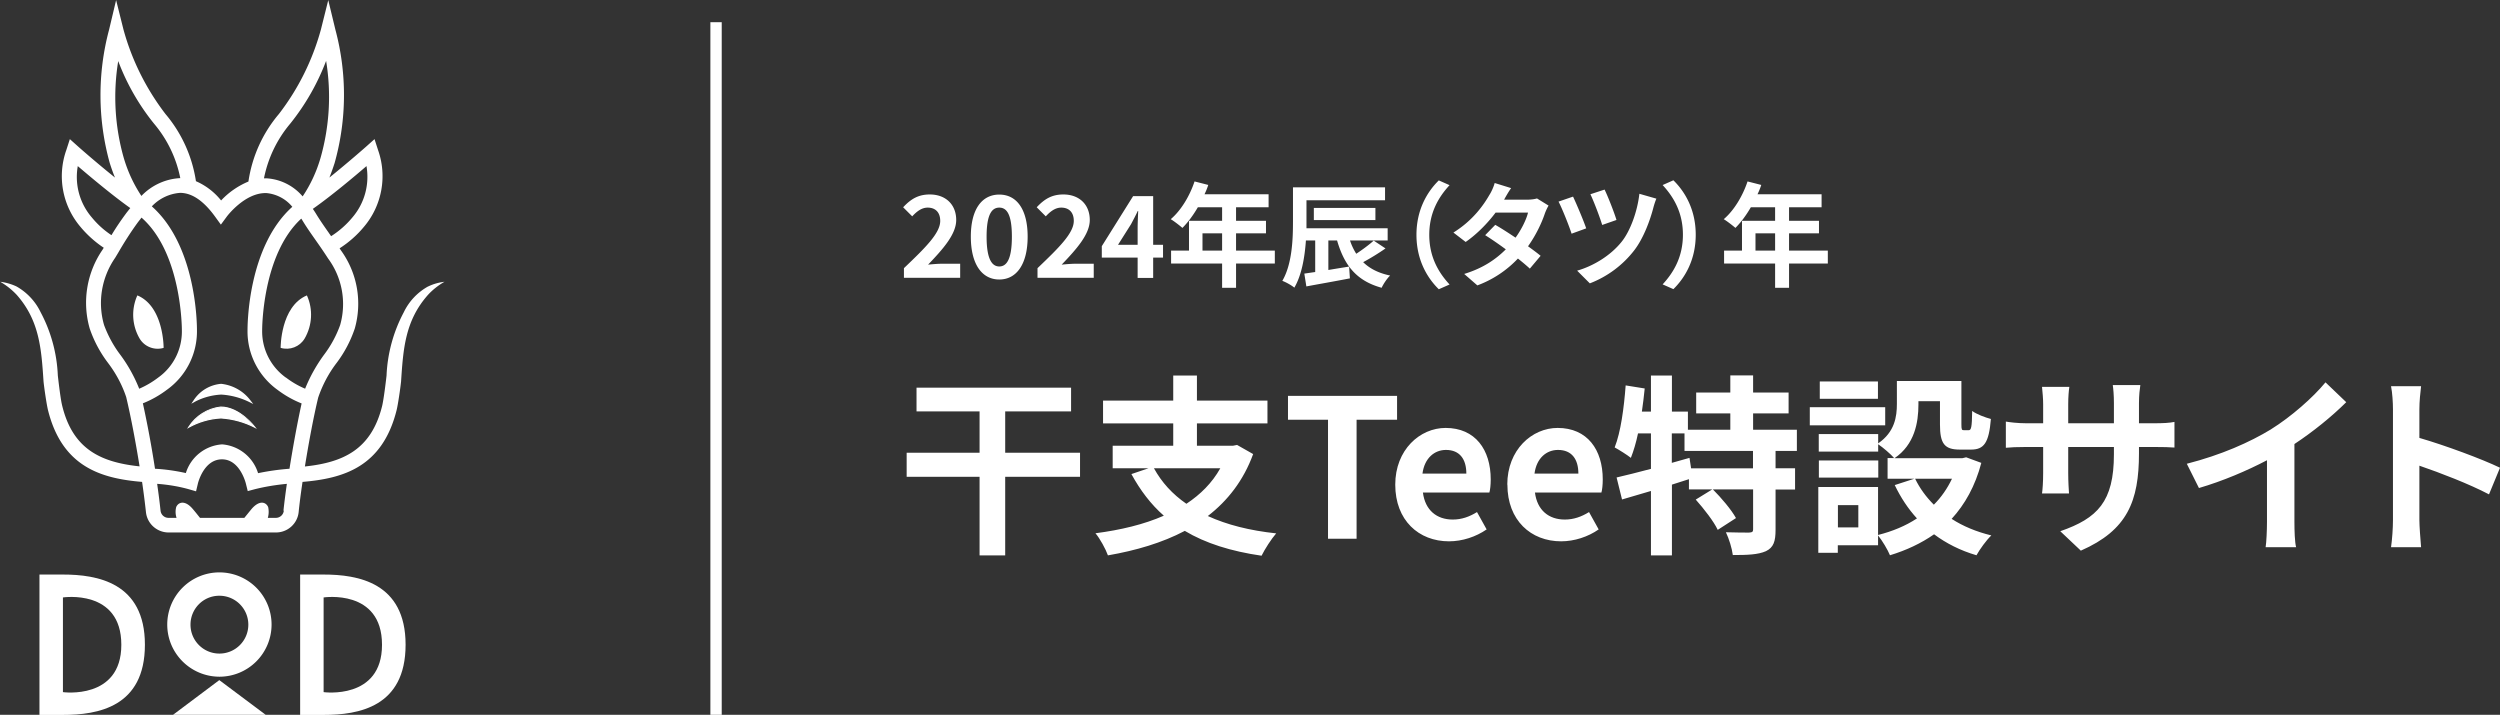
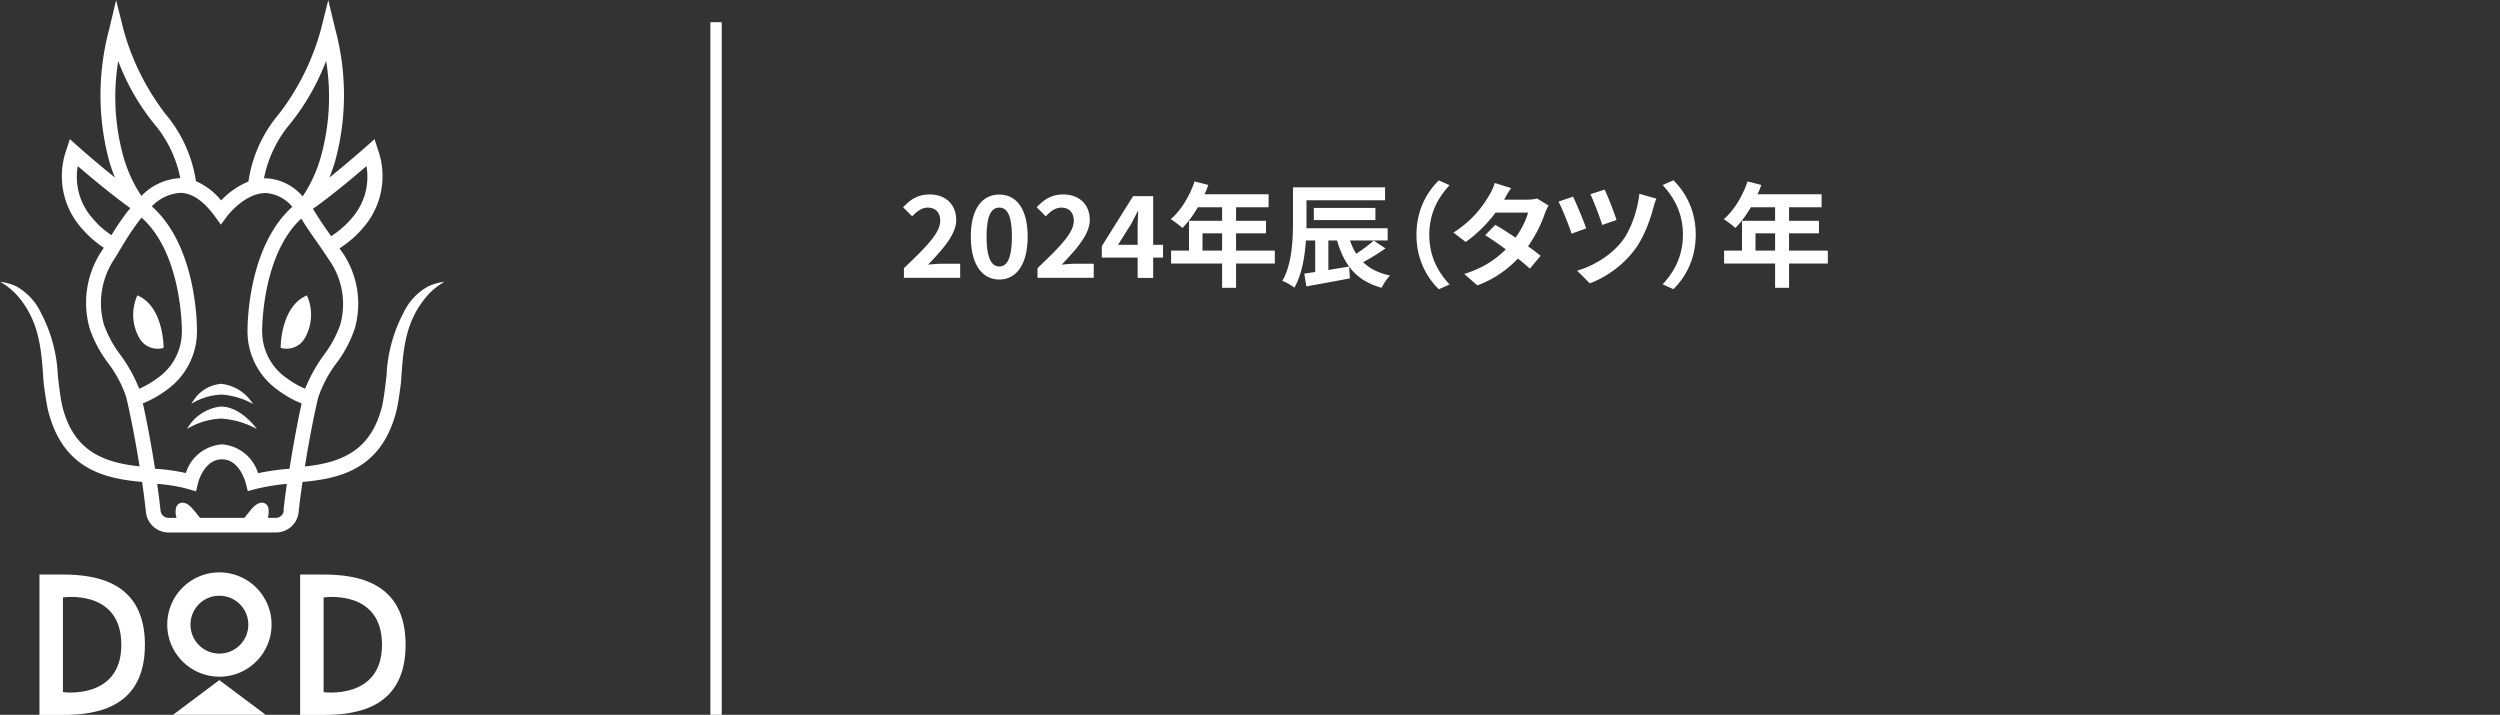
<svg xmlns="http://www.w3.org/2000/svg" id="_レイヤー_2" data-name="レイヤー 2" viewBox="0 0 220.48 63.04">
  <rect x="0" y="0" width="220.48" height="63.04" fill="#333333" stroke="none" />
  <defs>
    <style>.cls-1{isolation:isolate}.cls-2{fill:#fff;stroke-width:0}</style>
  </defs>
  <g id="_レイヤー_1-2" data-name="レイヤー 1">
    <g id="_グループ_794" data-name="グループ 794">
      <path id="_線_15" data-name="線 15" class="cls-2" d="M63.65 63.04h-1V1.96h1v61.08Z" />
      <g id="_グループ_263" data-name="グループ 263">
        <g id="_干支Tee特設サイト" data-name="干支Tee特設サイト" class="cls-1">
          <g class="cls-1">
-             <path class="cls-2" d="M95.25 42.05h-6.6v6.93h-2.26v-6.93h-6.43v-2.12h6.43v-3.65h-5.56v-2.09h13.63v2.09h-5.81v3.65h6.6v2.12ZM110.52 40.04c-.85 2.33-2.24 4.11-4 5.47 1.68.77 3.69 1.28 6.03 1.53-.42.48-1 1.38-1.29 1.97-2.7-.39-4.95-1.1-6.77-2.19-1.99 1.05-4.3 1.73-6.78 2.16-.19-.54-.71-1.5-1.1-1.95 2.23-.29 4.28-.78 6.03-1.55-1.14-1-2.07-2.23-2.86-3.67l1.5-.51h-3.15v-1.99h5.34v-1.97h-6.19v-2.01h6.19v-2.21h2.09v2.21h6.22v2.01h-6.22v1.97h3.18l.36-.07 1.41.8Zm-8.75 1.26c.68 1.24 1.63 2.28 2.86 3.13 1.24-.82 2.26-1.83 2.99-3.13h-5.85ZM117.13 37.02h-3.54v-2.11h9.62v2.11h-3.57v10.49h-2.52V37.02ZM123.05 42.74c0-3.08 2.18-5 4.44-5 2.62 0 3.98 1.92 3.98 4.54 0 .48-.05.94-.12 1.16h-5.86c.2 1.56 1.22 2.38 2.63 2.38.78 0 1.46-.24 2.14-.66l.85 1.53c-.94.65-2.14 1.05-3.32 1.05-2.67 0-4.74-1.85-4.74-5Zm6.27-.97c0-1.27-.58-2.09-1.8-2.09-1 0-1.89.71-2.07 2.09h3.88ZM132.93 42.74c0-3.08 2.18-5 4.44-5 2.62 0 3.98 1.92 3.98 4.54 0 .48-.05.94-.12 1.16h-5.86c.2 1.56 1.22 2.38 2.63 2.38.78 0 1.46-.24 2.14-.66l.85 1.53c-.93.65-2.14 1.05-3.31 1.05-2.67 0-4.74-1.85-4.74-5Zm6.27-.97c0-1.27-.58-2.09-1.8-2.09-1 0-1.89.71-2.07 2.09h3.88ZM156.59 39.77v1.53h1.72v1.87h-1.72v3.55c0 1.02-.17 1.56-.85 1.89-.7.31-1.65.34-2.92.34-.07-.58-.34-1.45-.61-2.01.85.03 1.77.03 2.04.03.29-.02.36-.07.36-.29v-3.52h-3.55c.75.75 1.63 1.79 2.04 2.53l-1.61 1.04c-.34-.73-1.21-1.85-1.94-2.67l1.46-.9h-2.06v-.9c-.49.15-1 .32-1.5.48v6.24h-1.85V43.3c-.92.27-1.78.53-2.55.75l-.48-1.94c.83-.19 1.89-.46 3.03-.76v-3.13h-1.14c-.17.82-.39 1.55-.63 2.16-.31-.25-1.04-.71-1.43-.92.54-1.36.82-3.47.97-5.47l1.68.27c-.07.68-.15 1.36-.25 2.04h.8v-3.18h1.85v3.18h1.41v1.6h3.74v-1.44h-3.01v-1.84h3.01v-1.51h2.01v1.51h3.13v1.84h-3.13v1.44h3.86v1.87h-1.87Zm-1.99 0h-6.04v-1.55h-1.12v2.6l1.56-.44.14.92h5.46v-1.53ZM166.26 37.51h-6.65v-1.6h6.65v1.6Zm8.48 3.3c-.54 2.06-1.45 3.67-2.62 4.95 1 .65 2.19 1.14 3.5 1.46-.44.42-1.02 1.22-1.31 1.75-1.43-.42-2.67-1.05-3.74-1.85-1.14.8-2.45 1.41-3.89 1.85-.2-.49-.68-1.29-1.05-1.75v.87h-3.55v.66h-1.72v-5.8h5.27v4.23c1.27-.32 2.43-.8 3.43-1.46-.78-.85-1.43-1.84-1.96-2.94l1.73-.56h-2.36V40.4h.58c-.29-.34-1-.95-1.41-1.22v.65h-5.24v-1.55h5.24v.82c1.46-1 1.65-2.35 1.65-3.48V33.6h5.69v3.81c0 .48.03.53.22.53h.42c.22 0 .29-.22.31-1.7.37.29 1.16.58 1.65.71-.17 2.11-.61 2.7-1.75 2.7h-.99c-1.36 0-1.75-.53-1.75-2.21v-2.06h-1.9v.29c0 1.6-.34 3.54-2.11 4.74h5.98l.34-.08 1.33.49Zm-9.09 1.31h-5.24v-1.51h5.24v1.51Zm-.03-6.95h-5.13v-1.53h5.13v1.53Zm-1.73 9.38h-1.8v1.96h1.8v-1.96Zm5.01-2.33c.41.85.97 1.61 1.65 2.29.66-.66 1.19-1.43 1.6-2.29h-3.25ZM183.52 48.57l-1.82-1.72c3.28-1.14 4.73-2.6 4.73-6.78v-.65h-4.03v2.31c0 .75.05 1.45.07 1.79h-2.38c.05-.34.1-1.02.1-1.79v-2.31h-1.45c-.85 0-1.46.03-1.84.07v-2.31c.29.05.99.15 1.84.15h1.45v-1.68c0-.49-.05-1.02-.1-1.53h2.41c-.05.32-.1.87-.1 1.53v1.68h4.03v-1.79c0-.68-.05-1.24-.1-1.58h2.43c-.05.34-.12.9-.12 1.58v1.79h1.26c.9 0 1.41-.03 1.87-.12v2.26c-.37-.03-.97-.05-1.87-.05h-1.26v.56c0 4.22-1.02 6.78-5.12 8.58ZM200.3 37.85c1.75-1.09 3.69-2.79 4.79-4.13l1.83 1.75c-1.29 1.28-2.92 2.6-4.57 3.69v6.87c0 .75.03 1.8.15 2.23h-2.69c.07-.41.12-1.48.12-2.23v-5.44c-1.75.92-3.91 1.84-6 2.45l-1.07-2.14c3.04-.78 5.54-1.89 7.43-3.04ZM211.04 36.1c0-.59-.05-1.44-.17-2.04h2.65c-.07.59-.15 1.34-.15 2.04v2.52c2.28.66 5.54 1.87 7.11 2.63l-.97 2.35c-1.75-.92-4.3-1.9-6.14-2.53v4.81c0 .49.09 1.68.15 2.38h-2.65c.1-.68.17-1.7.17-2.38v-9.77Z" />
-           </g>
+             </g>
        </g>
        <g id="_2024年辰_タツ_年" data-name="2024年辰 タツ 年" class="cls-1">
          <g class="cls-1">
            <path class="cls-2" d="M79.72 23.65c1.93-1.84 3.2-3.1 3.2-4.17 0-.73-.4-1.17-1.11-1.17-.54 0-.98.36-1.36.77l-.8-.8c.68-.73 1.34-1.13 2.35-1.13 1.4 0 2.33.89 2.33 2.25 0 1.26-1.16 2.56-2.48 3.94.37-.04.86-.08 1.21-.08h1.62v1.24h-4.96v-.85ZM85.62 20.87c0-2.44.99-3.71 2.51-3.71s2.5 1.28 2.5 3.71-.98 3.78-2.5 3.78-2.51-1.33-2.51-3.78Zm3.62 0c0-2-.47-2.56-1.11-2.56s-1.12.56-1.12 2.56.48 2.63 1.12 2.63 1.11-.62 1.11-2.63ZM91.5 23.65c1.93-1.84 3.2-3.1 3.2-4.17 0-.73-.4-1.17-1.11-1.17-.54 0-.98.36-1.36.77l-.8-.8c.68-.73 1.34-1.13 2.35-1.13 1.4 0 2.33.89 2.33 2.25 0 1.26-1.16 2.56-2.48 3.94.37-.04.86-.08 1.21-.08h1.62v1.24H91.5v-.85ZM100.33 22.72h-3.16v-1.01l2.76-4.41h1.77v4.29h.87v1.13h-.87v1.79h-1.37v-1.79Zm0-1.13v-1.44c0-.43.03-1.11.05-1.54h-.04c-.18.39-.38.76-.59 1.16l-1.15 1.82h1.73ZM112.43 23.24h-3.42v2.14h-1.23v-2.14h-4.5V22.1h1.58v-2.63h2.92v-1.19h-2.14c-.41.71-.89 1.35-1.36 1.82-.23-.2-.74-.6-1.03-.77.9-.76 1.67-2.04 2.1-3.33l1.21.31c-.09.28-.2.55-.33.82h5.65v1.15h-2.87v1.19h2.64v1.11h-2.64v1.52h3.42v1.14Zm-4.65-1.14v-1.52h-1.73v1.52h1.73ZM122.19 21.91c-.63.44-1.35.88-1.97 1.21.58.57 1.36.97 2.38 1.18-.27.25-.6.75-.75 1.08-1.31-.36-2.21-.98-2.87-1.87l.07 1.04c-1.34.26-2.77.51-3.84.71l-.18-1.13c.28-.04.61-.09.96-.14v-2.78h-.82c-.1 1.44-.36 3.03-1.02 4.16-.23-.2-.75-.49-1.06-.6.87-1.49.94-3.69.94-5.24v-3.01h8.12v1.14h-6.93v2.47h7.16v1.08h-3.32c.14.43.33.82.55 1.17.55-.36 1.14-.8 1.54-1.16l1.04.69Zm-6.32-2.5v-1.07h5.43v1.07h-5.43Zm1.28 4.4c.59-.1 1.22-.2 1.83-.3-.46-.63-.8-1.4-1.06-2.3h-.77v2.6ZM126.89 15.91l.95.42c-1 1.08-1.79 2.46-1.79 4.38s.79 3.3 1.79 4.38l-.95.42c-1.08-1.06-1.97-2.66-1.97-4.8s.89-3.74 1.97-4.8ZM132.65 17.61h2.03c.31 0 .65-.04.87-.11l1.02.63c-.11.19-.24.46-.33.71-.27.81-.77 1.88-1.48 2.88.43.31.82.6 1.11.84l-.95 1.13c-.27-.25-.64-.56-1.05-.89a9.41 9.41 0 0 1-3.58 2.37l-1.16-1.01c1.73-.53 2.84-1.34 3.67-2.17-.65-.48-1.31-.93-1.82-1.25l.89-.91c.53.3 1.16.71 1.79 1.13.52-.72.95-1.59 1.1-2.21h-2.86c-.7.93-1.63 1.89-2.64 2.59l-1.08-.83c1.75-1.09 2.68-2.46 3.18-3.33.16-.24.37-.7.46-1.04l1.45.45c-.25.35-.5.8-.62 1.02ZM139.89 20.14l-1.29.47c-.2-.65-.86-2.29-1.15-2.83l1.28-.44c.3.63.93 2.12 1.16 2.8Zm5.93-1.85c-.28 1.09-.85 2.68-1.68 3.77a9.055 9.055 0 0 1-3.93 2.93l-1.12-1.12c1.37-.39 2.93-1.29 3.95-2.58.75-.95 1.37-2.67 1.54-4.2l1.5.43c-.11.25-.2.55-.26.77Zm-3.26 1.11-1.26.44c-.19-.64-.74-2.09-1.04-2.71l1.25-.41c.25.49.86 2.03 1.05 2.68ZM147.58 25.5l-.95-.42c1-1.08 1.79-2.46 1.79-4.38s-.79-3.3-1.79-4.38l.95-.42c1.08 1.06 1.97 2.66 1.97 4.8s-.89 3.74-1.97 4.8ZM161.2 23.24h-3.42v2.14h-1.23v-2.14h-4.5V22.1h1.58v-2.63h2.92v-1.19h-2.14c-.41.71-.89 1.35-1.36 1.82-.23-.2-.74-.6-1.03-.77.9-.76 1.67-2.04 2.1-3.33l1.21.31c-.09.28-.2.55-.33.82h5.65v1.15h-2.87v1.19h2.64v1.11h-2.64v1.52h3.42v1.14Zm-4.65-1.14v-1.52h-1.73v1.52h1.73Z" />
          </g>
        </g>
      </g>
      <g id="_レイヤー_2-2" data-name="レイヤー 2">
        <g id="_グループ_332" data-name="グループ 332">
          <path id="_パス_145" data-name="パス 145" class="cls-2" d="M5.55 50.67c3.01 0 7.23.69 7.23 6.19s-4.16 6.19-7.23 6.19H3.48V50.67h2.07Zm5.15 6.19c0-4.95-5.15-4.17-5.15-4.17v8.35s5.15.71 5.15-4.17" />
          <path id="_パス_146" data-name="パス 146" class="cls-2" d="M19.35 59.68a4.6 4.6 0 1 0-4.6-4.6c0 2.54 2.06 4.59 4.6 4.6m0-7.14c1.41 0 2.55 1.14 2.55 2.55s-1.14 2.55-2.55 2.55-2.55-1.14-2.55-2.55c0-1.4 1.12-2.54 2.52-2.55h.02" />
          <path id="_パス_147" data-name="パス 147" class="cls-2" d="M15.26 63.04h8.17l-4.09-3.06-4.08 3.06Z" />
          <path id="_パス_148" data-name="パス 148" class="cls-2" d="M28.54 50.67c3.01 0 7.23.69 7.23 6.19s-4.16 6.19-7.23 6.19h-2.07V50.67h2.07Zm5.15 6.19c0-4.95-5.15-4.17-5.15-4.17v8.35s5.15.71 5.15-4.17" />
        </g>
        <g id="_グループ_336" data-name="グループ 336">
          <g id="_グループ_333" data-name="グループ 333">
            <path id="_パス_149" data-name="パス 149" class="cls-2" d="M12.11 26.05c2.35.98 2.32 4.63 2.32 4.63-.81.24-1.69-.1-2.12-.83a4.16 4.16 0 0 1-.2-3.79" />
            <path id="_パス_150" data-name="パス 150" class="cls-2" d="M27.07 26.05c-2.35.98-2.32 4.63-2.32 4.63.81.24 1.69-.1 2.12-.83.67-1.16.75-2.57.2-3.79" />
          </g>
          <g id="_グループ_334" data-name="グループ 334">
            <path id="_パス_151" data-name="パス 151" class="cls-2" d="M16.65 37.68a3.84 3.84 0 0 1 2.82-1.78c1.71 0 3.03 1.8 3.03 1.8a7.7 7.7 0 0 0-3.01-.84c-1 .05-1.97.33-2.84.82Z" />
            <path id="_パス_152" data-name="パス 152" class="cls-2" d="m22.67 37.84-.19-.1c-.93-.48-1.94-.76-2.99-.83-.99.05-1.95.33-2.82.81l-.17.1.1-.17c.63-1 1.68-1.66 2.86-1.8 1.72 0 3.06 1.81 3.07 1.82l.13.17Zm-3.17-1.03c.98.06 1.95.31 2.83.74-.69-.9-1.72-1.48-2.85-1.61-1.08.11-2.06.69-2.67 1.59.83-.43 1.75-.68 2.69-.72Z" />
          </g>
          <g id="_グループ_335" data-name="グループ 335">
            <path id="_パス_153" data-name="パス 153" class="cls-2" d="M17.15 35.33c.53-.79 1.39-1.3 2.33-1.39.99.11 1.89.62 2.51 1.41-.78-.38-1.62-.6-2.49-.65-.82.04-1.62.26-2.35.64Z" />
            <path id="_パス_154" data-name="パス 154" class="cls-2" d="m22.33 35.63-.38-.19c-.76-.37-1.59-.59-2.44-.64-.8.04-1.59.25-2.3.62l-.34.19.22-.33a3.22 3.22 0 0 1 2.41-1.43c1.02.11 1.96.63 2.58 1.45l.26.34ZM19.5 34.6c.72.03 1.43.19 2.1.47-.55-.6-1.31-.96-2.12-1.03-.78.05-1.5.42-1.99 1.02.63-.28 1.32-.44 2.01-.46Z" />
          </g>
          <path id="_パス_155" data-name="パス 155" class="cls-2" d="M37.74 25.27c-.93.52-1.67 1.31-2.13 2.27-.92 1.73-1.44 3.64-1.52 5.59-.15 1.3-.29 2.26-.39 2.68-.95 3.82-3.4 4.97-6.81 5.33.33-2.04.74-4.28 1.17-6.07.37-1.09.91-2.12 1.61-3.04.7-.92 1.25-1.96 1.62-3.06.67-2.37.22-4.91-1.23-6.9l-.11-.17c.81-.52 1.54-1.16 2.15-1.9a6.905 6.905 0 0 0 1.24-6.77l-.31-.96-.75.67s-1.55 1.37-3.23 2.72c.16-.39.31-.82.46-1.28 1.08-3.84 1.1-7.91.07-11.76L28.95.01l-.65 2.6c-.74 2.7-1.99 5.22-3.7 7.44a11.85 11.85 0 0 0-2.69 5.96c-.91.38-1.74.95-2.41 1.67a5.8 5.8 0 0 0-2.22-1.7c-.33-2.19-1.26-4.24-2.69-5.93-1.7-2.22-2.96-4.74-3.7-7.44l-.65-2.6-.62 2.61c-1.03 3.85-1.01 7.92.06 11.76.15.47.3.9.46 1.28-1.67-1.34-3.2-2.69-3.23-2.72l-.75-.67-.31.96A6.9 6.9 0 0 0 7.09 20c.59.71 1.29 1.34 2.06 1.85l-.11.18a8.25 8.25 0 0 0-1.13 6.94c.37 1.09.92 2.12 1.62 3.04.69.91 1.24 1.93 1.6 3.01.43 1.8.85 4.06 1.18 6.11-3.42-.36-5.88-1.51-6.82-5.33-.11-.42-.24-1.38-.39-2.68-.08-1.95-.6-3.87-1.52-5.59a5.194 5.194 0 0 0-2.13-2.27c-.45-.21-.94-.35-1.43-.41.54.31 1.03.7 1.46 1.16 2.01 2.28 2.17 4.78 2.36 7.64.07.66.27 2.01.39 2.51 1.26 5.07 4.76 6.04 8.3 6.34.15 1.01.26 1.93.34 2.65.1 1.03.97 1.81 2 1.81h9.47c1.03 0 1.9-.78 2-1.81.07-.72.19-1.64.34-2.65 3.54-.3 7.04-1.27 8.3-6.34.12-.49.32-1.85.39-2.51.19-2.87.35-5.36 2.37-7.64.42-.46.92-.85 1.46-1.16-.5.06-.98.19-1.43.41Zm-5.42-10.63c.28 1.61-.16 3.26-1.22 4.51a8.02 8.02 0 0 1-1.9 1.68c-.07-.11-.15-.21-.22-.32-.39-.55-.78-1.12-1.08-1.61-.1-.17-.21-.33-.31-.48 1.6-1.12 3.63-2.82 4.74-3.78ZM25.6 10.9c1.34-1.67 2.4-3.53 3.16-5.53.47 2.85.3 5.77-.49 8.55-.35 1.21-.88 2.36-1.58 3.4a4.55 4.55 0 0 0-3.13-1.59h-.28a10.71 10.71 0 0 1 2.32-4.83ZM10.42 5.37c.75 2 1.82 3.87 3.16 5.53a10.64 10.64 0 0 1 2.32 4.81h-.02c-1.29.07-2.51.63-3.41 1.57-.69-1.04-1.21-2.17-1.56-3.37-.79-2.78-.95-5.7-.48-8.55ZM8.11 19.19a5.475 5.475 0 0 1-1.25-4.54c1.09.93 3.05 2.58 4.63 3.7-.14.17-.26.33-.35.44l-.05.07c-.45.61-.87 1.23-1.26 1.88a7.7 7.7 0 0 1-1.72-1.55Zm4.17 15.1c-.42-1.06-.98-2.07-1.66-2.99-.61-.8-1.09-1.69-1.44-2.63-.59-2.03-.22-4.21.98-5.94l.27-.45c.52-.9 1.08-1.78 1.69-2.62l.05-.07c.08-.1.19-.24.31-.4 3.58 3.15 3.56 9.88 3.56 9.95.03 1.65-.75 3.21-2.09 4.16-.52.4-1.09.73-1.69.99Zm12.75 10.75c-.04.36-.34.63-.7.63h-.71c.09-.31.1-.63.03-.95-.18-.43-.76-.67-1.49.2-.27.33-.47.58-.61.75h-3.91c-.14-.17-.33-.42-.61-.75-.72-.87-1.31-.63-1.49-.2-.08.31-.07.64.03.95h-.71c-.36 0-.66-.27-.7-.63-.07-.66-.17-1.47-.3-2.37.94.07 1.87.22 2.77.47l.66.19.16-.67c.02-.09.53-2.15 2.13-2.15s2.11 2.15 2.11 2.16l.16.64.64-.17c.92-.23 1.87-.38 2.81-.47-.13.9-.23 1.71-.3 2.36Zm.49-3.7c-.93.07-1.85.2-2.76.39a3.613 3.613 0 0 0-3.17-2.54c-1.49.1-2.76 1.11-3.2 2.53-.9-.2-1.81-.33-2.72-.38a92.17 92.17 0 0 0-1.07-5.77c.76-.3 1.48-.71 2.14-1.21a6.327 6.327 0 0 0 2.63-5.23c0-.39 0-7.4-3.98-10.93.65-.69 1.54-1.12 2.49-1.19h.03c1.03.01 2.05.71 3.04 2.07l.53.73.53-.72s1.6-2.14 3.51-2.06c.88.09 1.7.52 2.26 1.21-3.95 3.54-3.95 10.51-3.95 10.9-.03 2.07.96 4.02 2.63 5.23.66.5 1.38.91 2.14 1.21-.39 1.78-.77 3.88-1.07 5.77Zm-.31-8.04a5.018 5.018 0 0 1-2.09-4.15c0-.08-.02-6.68 3.45-9.87.07.1.13.21.2.32.32.52.73 1.1 1.13 1.67.36.51.73 1.05 1.03 1.52A6.769 6.769 0 0 1 30 28.66c-.34.95-.83 1.85-1.44 2.65-.67.92-1.23 1.92-1.65 2.97a7.79 7.79 0 0 1-1.7-.99Z" />
        </g>
      </g>
    </g>
  </g>
</svg>